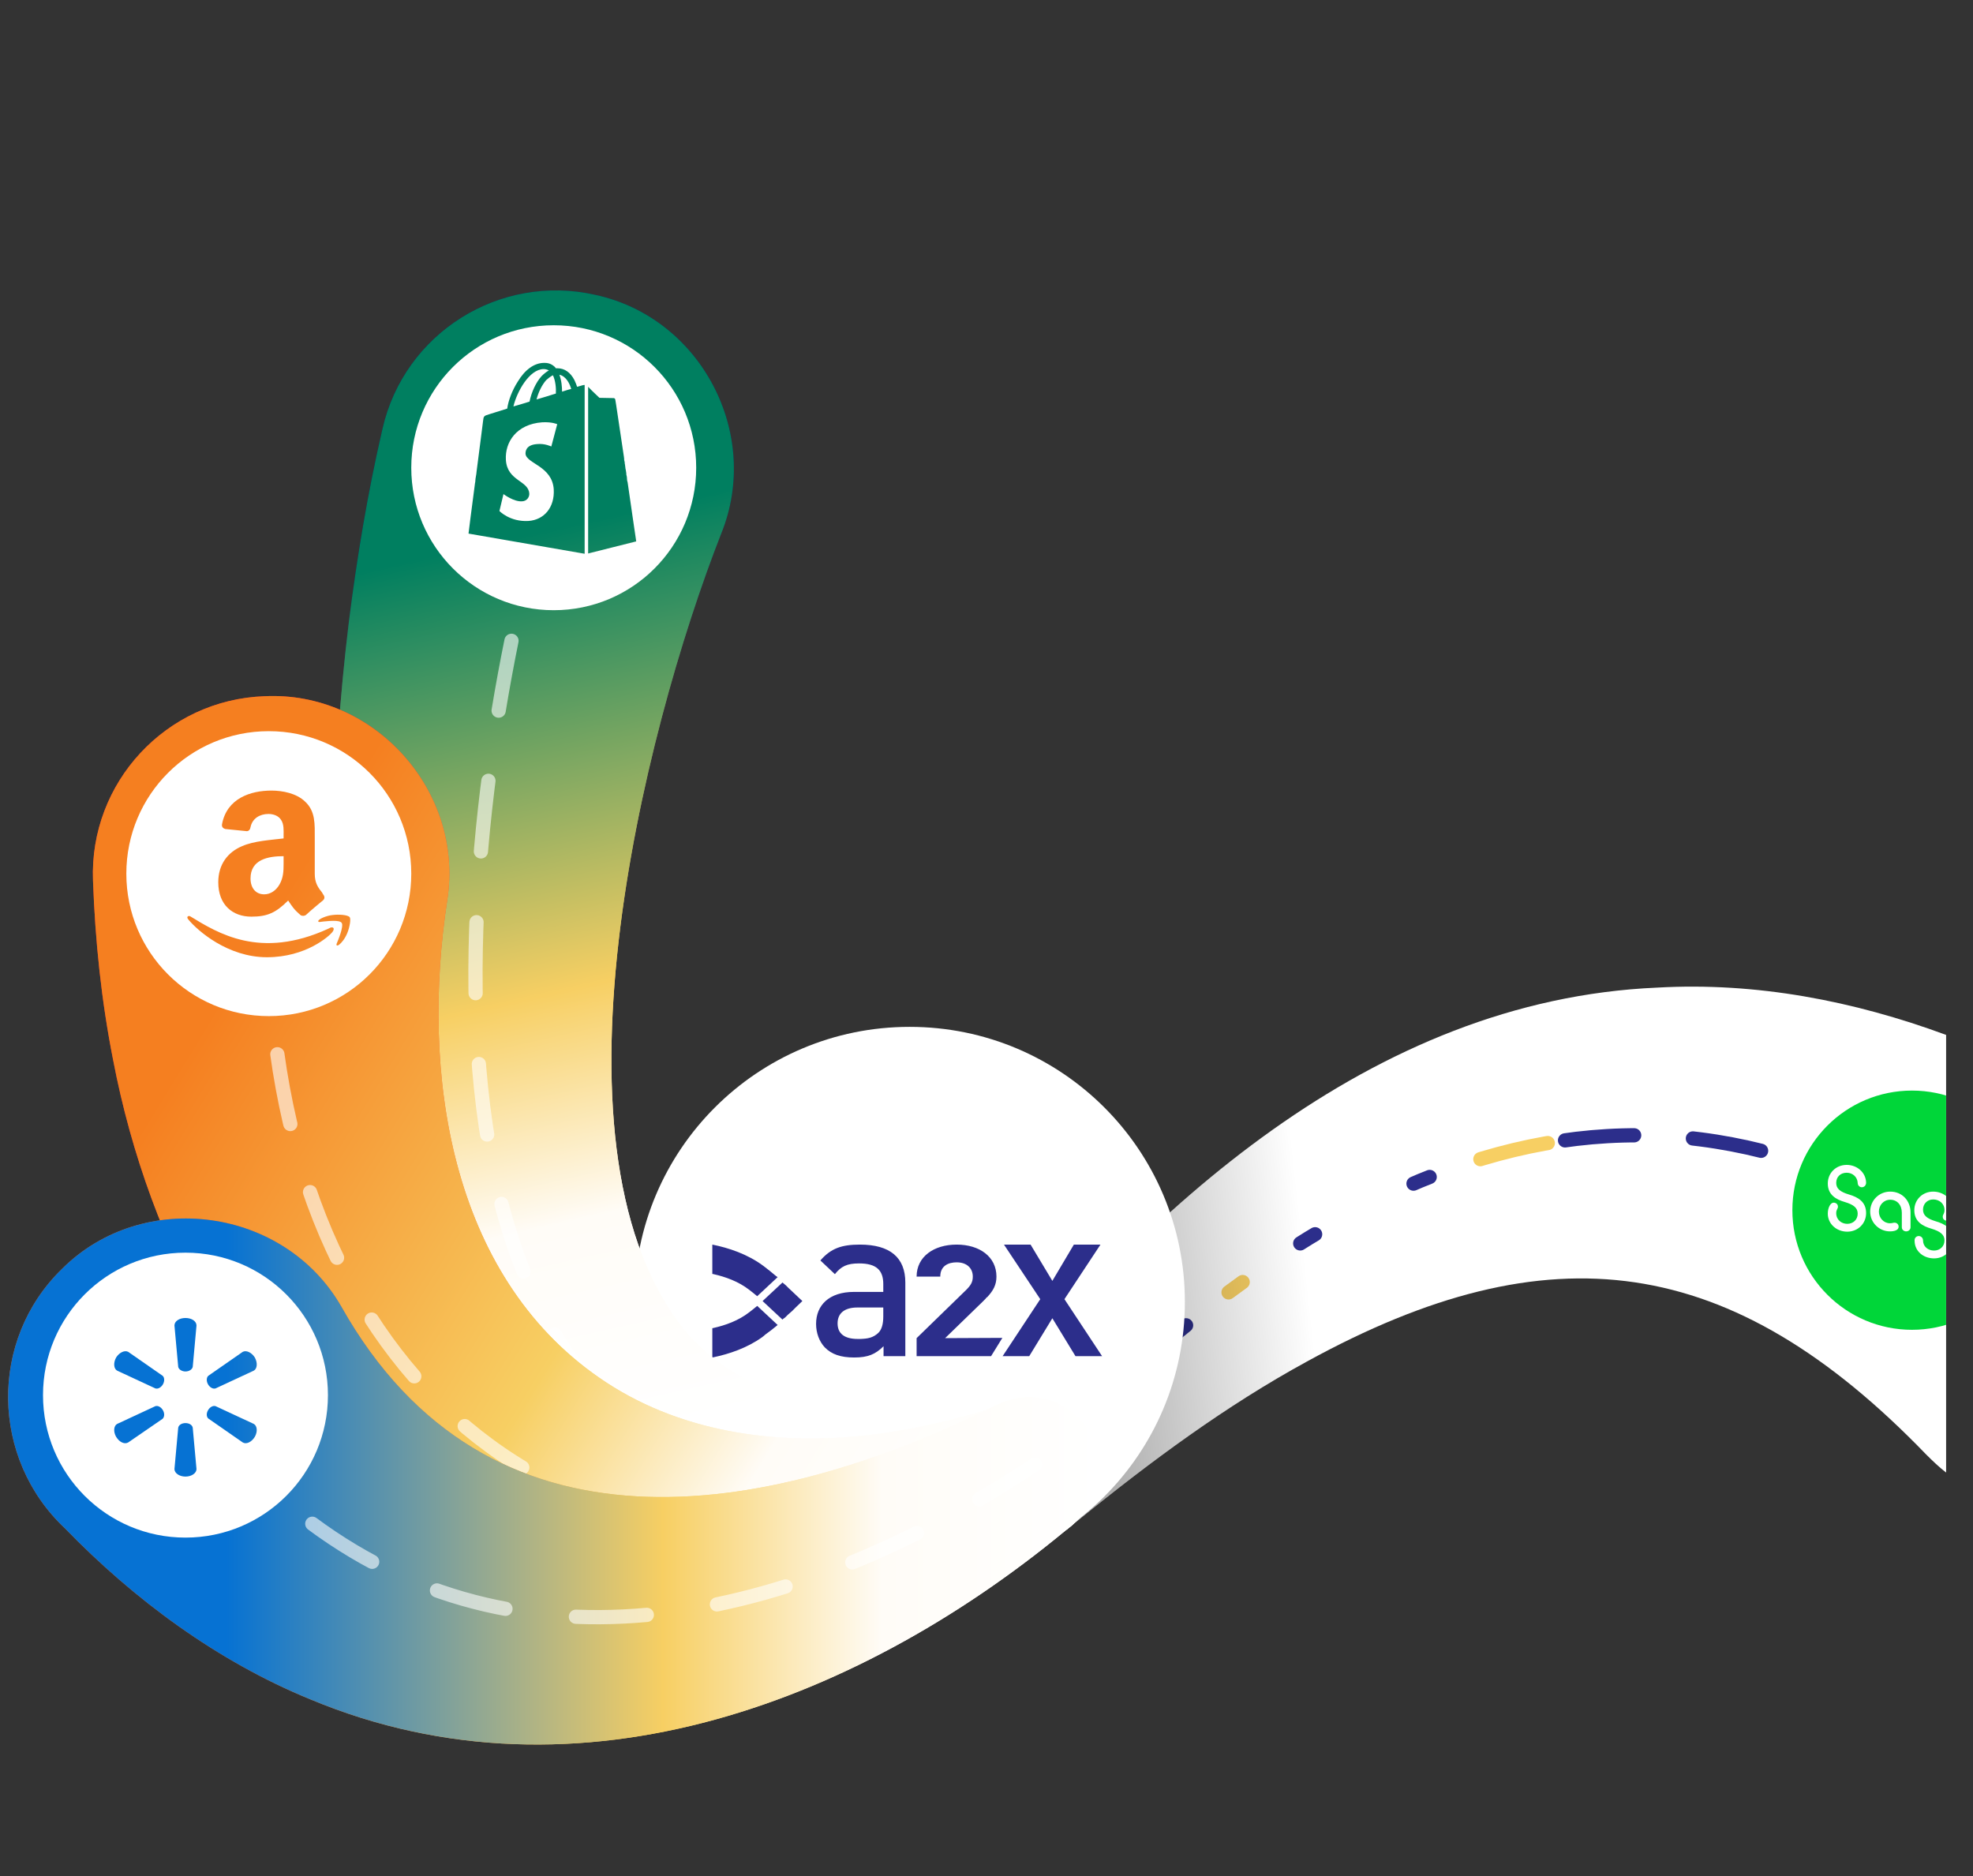
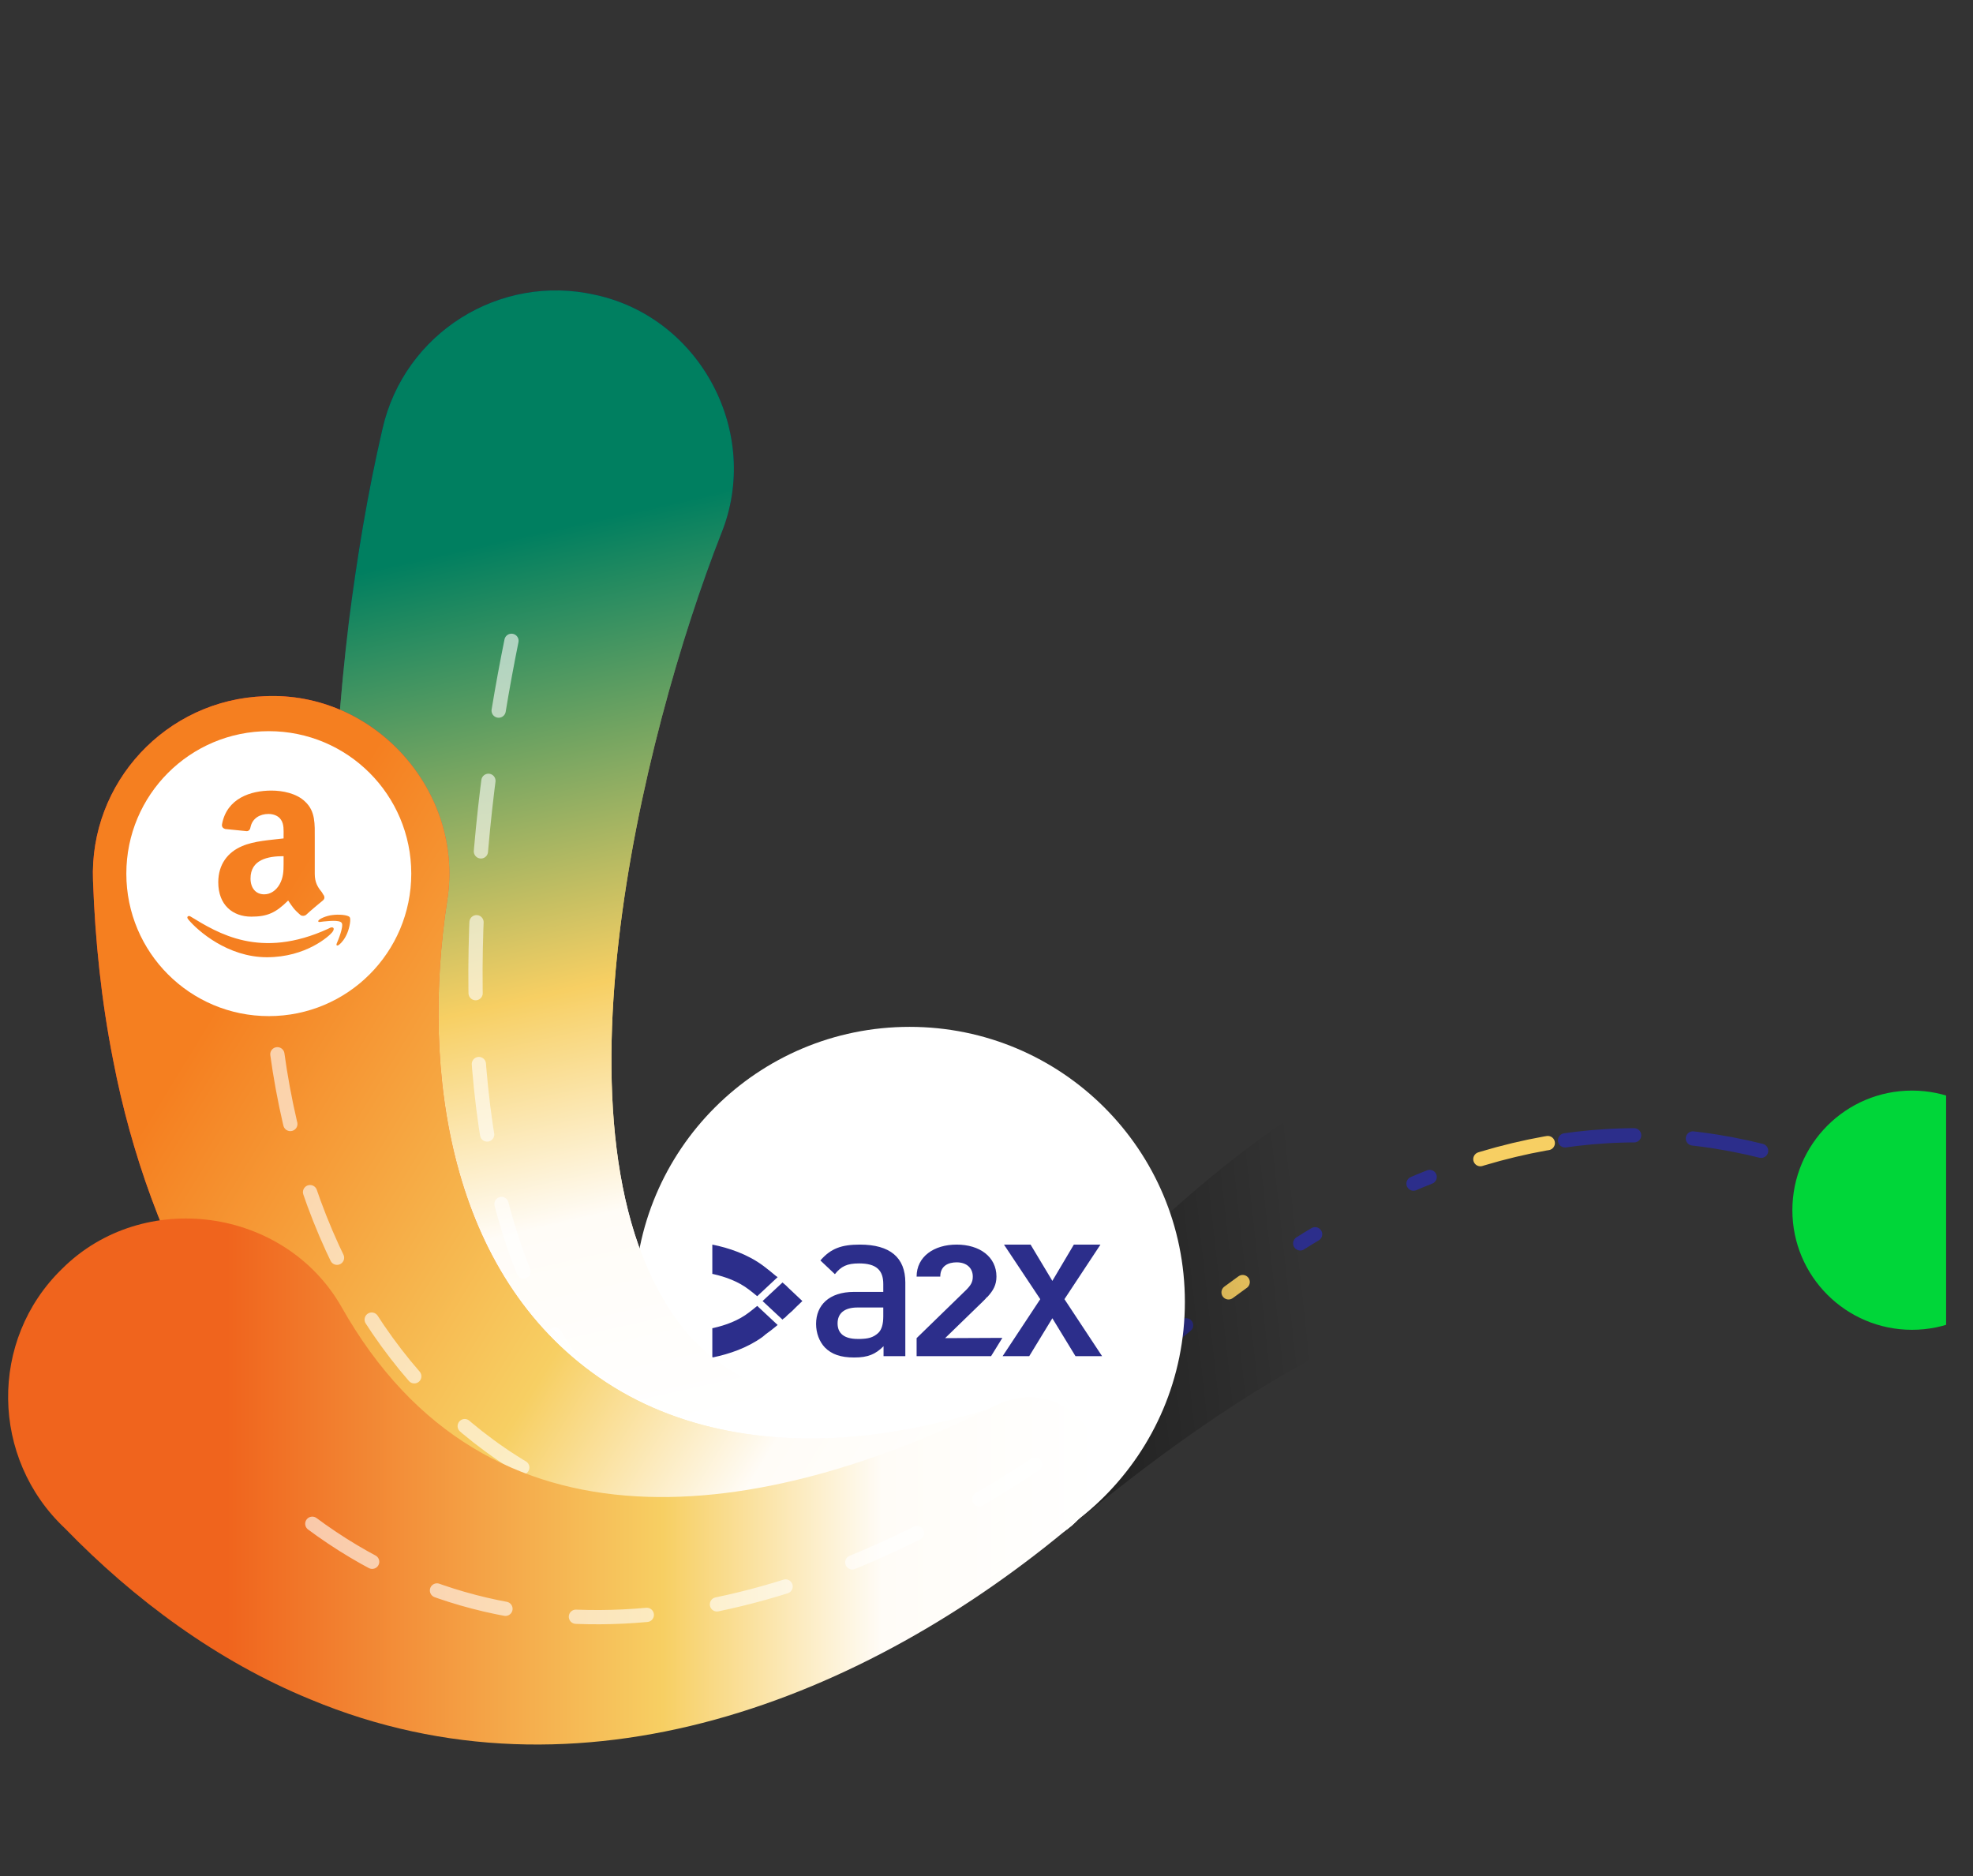
<svg xmlns="http://www.w3.org/2000/svg" width="734" height="698" viewBox="0 0 734 698">
  <rect x="0" y="0" width="734" height="698" fill="#333333" stroke="none" />
  <title>homepage-hero-layer-2</title>
  <defs>
    <linearGradient id="Gradient-0" x1="127.4" y1="100.2" x2="0" y2="114.2" gradientUnits="userSpaceOnUse">
      <stop offset="0" stop-color="#000" stop-opacity="0" />
      <stop offset="1" stop-color="#000" stop-opacity=".5" />
    </linearGradient>
    <linearGradient id="Gradient-1" x1="213.1" y1="0" x2="305.3" y2="411.4" gradientUnits="userSpaceOnUse">
      <stop offset="0" stop-color="#002c5e" />
      <stop offset=".2" stop-color="#002c5e" />
      <stop offset=".6" stop-color="#f7cf63" />
      <stop offset=".8" stop-color="#fffcf7" />
      <stop offset="1" stop-color="#fff" />
    </linearGradient>
    <linearGradient id="Gradient-2" x1="213.1" y1="0" x2="305.3" y2="411.4" gradientUnits="userSpaceOnUse">
      <stop offset="0" stop-color="#007f60" />
      <stop offset=".2" stop-color="#007f60" />
      <stop offset=".6" stop-color="#f7cf63" />
      <stop offset=".8" stop-color="#fffcf7" />
      <stop offset="1" stop-color="#fff" />
    </linearGradient>
    <linearGradient id="Gradient-3" x1="31.5" y1="174" x2="404.3" y2="402.2" gradientUnits="userSpaceOnUse">
      <stop offset="0" stop-color="#f5242c" />
      <stop offset=".2" stop-color="#f5242c" />
      <stop offset=".6" stop-color="#f7cf63" />
      <stop offset=".8" stop-color="#fffcf7" />
      <stop offset="1" stop-color="#fff" />
    </linearGradient>
    <linearGradient id="Gradient-4" x1="31.5" y1="174" x2="404.3" y2="402.2" gradientUnits="userSpaceOnUse">
      <stop offset="0" stop-color="#f57f20" />
      <stop offset=".2" stop-color="#f57f20" />
      <stop offset=".6" stop-color="#f7cf63" />
      <stop offset=".8" stop-color="#fffcf7" />
      <stop offset="1" stop-color="#fff" />
    </linearGradient>
    <linearGradient id="Gradient-5" x1="0" y1="434.7" x2="406.3" y2="434.8" gradientUnits="userSpaceOnUse">
      <stop offset="0" stop-color="#f0641d" />
      <stop offset=".2" stop-color="#f0641d" />
      <stop offset=".6" stop-color="#f7cf63" />
      <stop offset=".8" stop-color="#fffcf7" />
      <stop offset="1" stop-color="#fff" />
    </linearGradient>
    <linearGradient id="Gradient-6" x1="0" y1="434.7" x2="406.3" y2="434.8" gradientUnits="userSpaceOnUse">
      <stop offset="0" stop-color="#0672d3" />
      <stop offset=".2" stop-color="#0672d3" />
      <stop offset=".6" stop-color="#f7cf63" />
      <stop offset=".8" stop-color="#fffcf7" />
      <stop offset="1" stop-color="#fff" />
    </linearGradient>
    <mask id="Mask-1" fill="#fff">
      <g>
        <path d="M366 18v162.8c-2.6-2-5-4.3-7.4-6.7c-72.4-75-139.9-84.3-230.4-34.6c-29.9 16.3-58.1 37.1-84.9 58.9c-25 19.4-56.6-12-37.4-37.1c61.8-78.1 146.1-156.3 252.6-160.9c36.8-2.1 73.1 4.9 107.5 17.6Z" />
      </g>
    </mask>
    <mask id="Mask-2" fill="#fff">
      <g>
        <path d="M366 18v162.8c-2.6-2-5-4.3-7.4-6.7c-72.4-75-139.9-84.3-230.4-34.6c-29.9 16.3-58.1 37.1-84.9 58.9c-25 19.4-56.6-12-37.4-37.1c61.8-78.1 146.1-156.3 252.6-160.9c36.8-2.1 73.1 4.9 107.5 17.6Z" />
      </g>
    </mask>
    <mask id="Mask-3" fill="#fff">
      <g>
        <path d="M366 18v162.8c-2.6-2-5-4.3-7.4-6.7c-72.4-75-139.9-84.3-230.4-34.6c-29.9 16.3-58.1 37.1-84.9 58.9c-25 19.4-56.6-12-37.4-37.1c61.8-78.1 146.1-156.3 252.6-160.9c36.8-2.1 73.1 4.9 107.5 17.6Z" />
      </g>
    </mask>
    <clipPath id="ClipPath-1">
      <path d="M114 7v162.8c-2.6-2-5-4.3-7.4-6.7c-72.4-75-139.9-84.3-230.4-34.6c-29.9 16.3-58.1 37.1-84.9 58.9c-25 19.4-56.6-12-37.4-37.1c61.8-78.1 146.1-156.3 252.6-160.9c36.8-2.1 73.1 4.9 107.5 17.6Z" />
    </clipPath>
  </defs>
  <style>
@keyframes a0_do { 0% { stroke-dashoffset: 263px; } 100% { stroke-dashoffset: 727px; } }
@keyframes a1_do { 0% { stroke-dashoffset: 343px; } 100% { stroke-dashoffset: 807px; } }
@keyframes a2_do { 0% { stroke-dashoffset: 63px; } 100% { stroke-dashoffset: 527px; } }
@keyframes a3_t { 0% { transform: translate(101.3px,72.2px) scale(1.1,1.1) translate(-51.5px,-51.5px); } .953% { transform: translate(120.9px,82.7px) scale(1.1,1.1) translate(-51.5px,-51.5px); } 1.907% { transform: translate(140.6px,93.7px) scale(1.1,1.1) translate(-51.5px,-51.5px); } 2.86% { transform: translate(160.1px,104.6px) scale(1.2,1.2) translate(-51.5px,-51.5px); } 3.813% { transform: translate(179.9px,115.1px) scale(1.2,1.2) translate(-51.5px,-51.5px); } 100% { transform: translate(179.9px,115.1px) scale(1.2,1.2) translate(-51.5px,-51.5px); } }
@keyframes a4_t { 0% { transform: translate(-223px,153.1px) scale(.6,.6) translate(-51.5px,-51.5px); } 33.898% { transform: translate(-223px,153.1px) scale(.6,.6) translate(-51.5px,-51.5px); } 35.089% { transform: translate(-201.1px,135.5px) scale(.6,.6) translate(-51.5px,-51.5px); } 36.28% { transform: translate(-178.7px,118.6px) scale(.7,.7) translate(-51.5px,-51.5px); } 38.665% { transform: translate(-132px,87.7px) scale(.8,.8) translate(-51.5px,-51.5px); } 43.432% { transform: translate(-28.4px,46.5px) scale(.9,.9) translate(-51.5px,-51.5px); } 48.199% { transform: translate(81px,62.4px) scale(1.1,1.1) translate(-51.5px,-51.5px); } 50.581% { transform: translate(130.6px,88.1px) scale(1.1,1.1) translate(-51.5px,-51.5px); } 51.771% { transform: translate(155.1px,101.9px) scale(1.2,1.2) translate(-51.5px,-51.5px); } 52.966% { transform: translate(179.9px,115.1px) scale(1.2,1.2) translate(-51.5px,-51.5px); animation-timing-function: steps(1, start); } 84.746% { transform: translate(-223px,153.1px) scale(.6,.6) translate(-51.5px,-51.5px); } 85.699% { transform: translate(-205.5px,138.9px) scale(.6,.6) translate(-51.5px,-51.5px); } 86.653% { transform: translate(-187.7px,125.3px) scale(.7,.7) translate(-51.5px,-51.5px); } 88.559% { transform: translate(-151px,99.5px) scale(.7,.7) translate(-51.5px,-51.5px); } 92.373% { transform: translate(-71.4px,58.1px) scale(.8,.8) translate(-51.5px,-51.5px); } 96.186% { transform: translate(16.5px,44.8px) scale(1,1) translate(-51.5px,-51.5px); } 98.093% { transform: translate(60.2px,54.3px) scale(1,1) translate(-51.5px,-51.5px); } 99.047% { transform: translate(81.1px,62.4px) scale(1.1,1.1) translate(-51.5px,-51.5px); } 100% { transform: translate(101.3px,72.2px) scale(1.1,1.1) translate(-51.5px,-51.5px); } }
@keyframes a5_t { 0% { transform: translate(-223px,153.1px) scale(.6,.6) translate(-51.5px,-51.5px); } 16.949% { transform: translate(-223px,153.1px) scale(.6,.6) translate(-51.5px,-51.5px); } 18.14% { transform: translate(-201.1px,135.5px) scale(.6,.6) translate(-51.5px,-51.5px); } 19.331% { transform: translate(-178.7px,118.6px) scale(.7,.7) translate(-51.5px,-51.5px); } 21.716% { transform: translate(-132px,87.7px) scale(.8,.8) translate(-51.5px,-51.5px); } 26.483% { transform: translate(-28.4px,46.5px) scale(.9,.9) translate(-51.5px,-51.5px); } 31.25% { transform: translate(81px,62.4px) scale(1.1,1.1) translate(-51.5px,-51.5px); } 33.631% { transform: translate(130.6px,88.1px) scale(1.1,1.1) translate(-51.5px,-51.5px); } 34.822% { transform: translate(155.1px,101.9px) scale(1.2,1.2) translate(-51.5px,-51.5px); } 36.017% { transform: translate(179.9px,115.1px) scale(1.2,1.2) translate(-51.5px,-51.5px); animation-timing-function: steps(1, start); } 67.797% { transform: translate(-223px,153.1px) scale(.6,.6) translate(-51.5px,-51.5px); } 68.987% { transform: translate(-201.1px,135.5px) scale(.6,.6) translate(-51.5px,-51.5px); } 70.178% { transform: translate(-178.7px,118.6px) scale(.7,.7) translate(-51.5px,-51.5px); } 72.564% { transform: translate(-132px,87.7px) scale(.8,.8) translate(-51.5px,-51.5px); } 77.331% { transform: translate(-28.4px,46.5px) scale(.9,.9) translate(-51.5px,-51.5px); } 82.097% { transform: translate(81px,62.4px) scale(1.1,1.1) translate(-51.5px,-51.5px); } 84.479% { transform: translate(130.6px,88.1px) scale(1.1,1.1) translate(-51.5px,-51.5px); } 85.669% { transform: translate(155.1px,101.9px) scale(1.2,1.2) translate(-51.5px,-51.5px); } 86.864% { transform: translate(179.9px,115.1px) scale(1.2,1.2) translate(-51.5px,-51.5px); } 100% { transform: translate(179.9px,115.1px) scale(1.2,1.2) translate(-51.5px,-51.5px); } }
@keyframes a6_t { 0% { transform: translate(-223px,153.1px) scale(.6,.6) translate(-51.5px,-51.5px); } 1.191% { transform: translate(-201.1px,135.5px) scale(.6,.6) translate(-51.5px,-51.5px); } 2.381% { transform: translate(-178.7px,118.6px) scale(.7,.7) translate(-51.5px,-51.5px); } 4.767% { transform: translate(-132px,87.7px) scale(.8,.8) translate(-51.5px,-51.5px); } 9.534% { transform: translate(-28.4px,46.5px) scale(.9,.9) translate(-51.5px,-51.5px); } 14.301% { transform: translate(81px,62.4px) scale(1.1,1.1) translate(-51.5px,-51.5px); } 16.682% { transform: translate(130.6px,88.1px) scale(1.1,1.1) translate(-51.5px,-51.5px); } 17.873% { transform: translate(155.1px,101.9px) scale(1.2,1.2) translate(-51.5px,-51.5px); } 19.068% { transform: translate(179.9px,115.1px) scale(1.2,1.2) translate(-51.5px,-51.5px); animation-timing-function: steps(1, start); } 50.847% { transform: translate(-223px,153.1px) scale(.6,.6) translate(-51.5px,-51.5px); } 52.038% { transform: translate(-201.1px,135.5px) scale(.6,.6) translate(-51.5px,-51.5px); } 53.229% { transform: translate(-178.7px,118.6px) scale(.7,.7) translate(-51.5px,-51.5px); } 55.614% { transform: translate(-132px,87.7px) scale(.8,.8) translate(-51.5px,-51.5px); } 60.381% { transform: translate(-28.4px,46.5px) scale(.9,.9) translate(-51.5px,-51.5px); } 65.148% { transform: translate(81px,62.4px) scale(1.1,1.1) translate(-51.5px,-51.5px); } 67.53% { transform: translate(130.6px,88.1px) scale(1.1,1.1) translate(-51.5px,-51.5px); } 68.72% { transform: translate(155.1px,101.9px) scale(1.2,1.2) translate(-51.5px,-51.5px); } 69.915% { transform: translate(179.9px,115.1px) scale(1.2,1.2) translate(-51.5px,-51.5px); } 100% { transform: translate(179.9px,115.1px) scale(1.2,1.2) translate(-51.5px,-51.5px); } }
@keyframes a7_o { 0% { opacity: 1; } 40.678% { opacity: 1; animation-timing-function: cubic-bezier(.6,0,.5,1); } 46.61% { opacity: 0; } 85.169% { opacity: 0; animation-timing-function: cubic-bezier(.6,0,.5,1); } 91.102% { opacity: 1; } 100% { opacity: 1; } }
@keyframes a8_do { 0% { stroke-dashoffset: 633px; } 100% { stroke-dashoffset: 0px; } }
@keyframes a10_t { 0% { transform: translate(203px,66px); } 40.678% { transform: translate(203px,66px); animation-timing-function: cubic-bezier(.4,0,.7,.4); } 42.161% { transform: translate(197.4px,91.9px); animation-timing-function: cubic-bezier(.5,.2,.7,.6); } 43.644% { transform: translate(175.4px,214.6px); animation-timing-function: cubic-bezier(.2,.5,.5,.9); } 45.127% { transform: translate(208.5px,400.4px); animation-timing-function: cubic-bezier(.3,.6,.6,.9); } 45.869% { transform: translate(227.2px,432.7px); animation-timing-function: cubic-bezier(.3,.7,.7,1); } 46.61% { transform: translate(232.7px,440.9px); } 53.39% { transform: translate(232.7px,440.9px); } 55.508% { transform: translate(203px,66px); } 100% { transform: translate(203px,66px); } }
@keyframes a9_t { 0% { transform: scale(1,1) translate(-203px,-66px); } 40.678% { transform: scale(1,1) translate(-203px,-66px); animation-timing-function: cubic-bezier(.6,0,.5,1); } 46.61% { transform: scale(.7,.7) translate(-203px,-66px); } 53.39% { transform: scale(0,0) translate(-203px,-66px); } 85.169% { transform: scale(0,0) translate(-203px,-66px); animation-timing-function: cubic-bezier(.6,0,.5,1); } 91.102% { transform: scale(1,1) translate(-203px,-66px); } 100% { transform: scale(1,1) translate(-203px,-66px); } }
@keyframes a9_o { 0% { opacity: 1; } 40.678% { opacity: 1; animation-timing-function: cubic-bezier(.6,0,.5,1); } 46.61% { opacity: 0; } 83.051% { opacity: 0; } 85.169% { opacity: 1; } 100% { opacity: 1; } }
@keyframes a12_t { 0% { transform: translate(203px,66px); } 85.169% { transform: translate(203px,66px); animation-timing-function: cubic-bezier(.4,0,.7,.4); } 86.653% { transform: translate(197.4px,91.9px); animation-timing-function: cubic-bezier(.5,.2,.7,.6); } 88.135% { transform: translate(175.4px,214.6px); animation-timing-function: cubic-bezier(.2,.5,.5,.9); } 89.619% { transform: translate(208.5px,400.4px); animation-timing-function: cubic-bezier(.3,.6,.6,.9); } 90.36% { transform: translate(227.2px,432.7px); animation-timing-function: cubic-bezier(.3,.7,.7,1); } 91.102% { transform: translate(232.7px,440.9px); } 97.881% { transform: translate(232.7px,440.9px); } 100% { transform: translate(203px,66px); } }
@keyframes a11_t { 0% { transform: scale(0,0) translate(-53px,-53px); } 40.678% { transform: scale(0,0) translate(-53px,-53px); animation-timing-function: cubic-bezier(.6,0,.5,1); } 46.61% { transform: scale(1,1) translate(-53px,-53px); } 85.169% { transform: scale(1,1) translate(-53px,-53px); animation-timing-function: cubic-bezier(.6,0,.5,1); } 91.102% { transform: scale(.7,.7) translate(-53px,-53px); } 97.881% { transform: scale(0,0) translate(-53px,-53px); } 100% { transform: scale(0,0) translate(-53px,-53px); } }
@keyframes a11_o { 0% { opacity: 1; } 85.169% { opacity: 1; animation-timing-function: cubic-bezier(.6,0,.5,1); } 91.102% { opacity: 0; } 100% { opacity: 0; } }
@keyframes a13_o { 0% { opacity: 1; } 39.407% { opacity: 1; animation-timing-function: cubic-bezier(.6,0,.5,1); } 45.339% { opacity: 0; } 83.898% { opacity: 0; animation-timing-function: cubic-bezier(.6,0,.5,1); } 89.831% { opacity: 1; } 100% { opacity: 1; } }
@keyframes a14_do { 0% { stroke-dashoffset: 633px; } 100% { stroke-dashoffset: 0px; } }
@keyframes a16_t { 0% { transform: translate(97px,217px); } 39.407% { transform: translate(97px,217px); animation-timing-function: cubic-bezier(.4,0,.7,.4); } 40.89% { transform: translate(96.7px,242.7px); animation-timing-function: cubic-bezier(.5,.2,.7,.6); } 42.373% { transform: translate(122.9px,360.4px); animation-timing-function: cubic-bezier(.2,.5,.5,.9); } 43.856% { transform: translate(267.5px,464.1px); animation-timing-function: cubic-bezier(.3,.6,.6,.9); } 44.597% { transform: translate(303.7px,464.8px); animation-timing-function: cubic-bezier(.3,.7,.7,1); } 45.339% { transform: translate(313.2px,464px); } 50.847% { transform: translate(313.2px,464px); } 52.966% { transform: translate(97px,217px); } 100% { transform: translate(97px,217px); } }
@keyframes a15_t { 0% { transform: scale(1,1) translate(-97px,-217px); } 39.407% { transform: scale(1,1) translate(-97px,-217px); animation-timing-function: cubic-bezier(.6,0,.5,1); } 45.339% { transform: scale(.5,.5) translate(-97px,-217px); } 50.847% { transform: scale(0,0) translate(-97px,-217px); } 83.898% { transform: scale(0,0) translate(-97px,-217px); animation-timing-function: cubic-bezier(.6,0,.5,1); } 89.831% { transform: scale(1,1) translate(-97px,-217px); } 100% { transform: scale(1,1) translate(-97px,-217px); } }
@keyframes a15_o { 0% { opacity: 1; } 39.407% { opacity: 1; animation-timing-function: cubic-bezier(.6,0,.5,1); } 45.339% { opacity: 0; } 81.78% { opacity: 0; } 83.898% { opacity: 1; } 100% { opacity: 1; } }
@keyframes a18_t { 0% { transform: translate(97px,217px); } 83.898% { transform: translate(97px,217px); animation-timing-function: cubic-bezier(.4,0,.7,.4); } 85.381% { transform: translate(96.7px,242.7px); animation-timing-function: cubic-bezier(.5,.2,.7,.6); } 86.864% { transform: translate(122.9px,360.4px); animation-timing-function: cubic-bezier(.2,.5,.5,.9); } 88.347% { transform: translate(267.5px,464.1px); animation-timing-function: cubic-bezier(.3,.6,.6,.9); } 89.089% { transform: translate(303.7px,464.8px); animation-timing-function: cubic-bezier(.3,.7,.7,1); } 89.831% { transform: translate(313.2px,464px); } 95.339% { transform: translate(313.2px,464px); } 97.458% { transform: translate(97px,217px); } 100% { transform: translate(97px,217px); } }
@keyframes a17_t { 0% { transform: scale(0,0) translate(-53px,-177px); } 39.407% { transform: scale(0,0) translate(-53px,-177px); animation-timing-function: cubic-bezier(.6,0,.5,1); } 45.339% { transform: scale(1,1) translate(-53px,-177px); } 83.898% { transform: scale(1,1) translate(-53px,-177px); animation-timing-function: cubic-bezier(.6,0,.5,1); } 89.831% { transform: scale(.5,.5) translate(-53px,-177px); } 95.339% { transform: scale(0,0) translate(-53px,-177px); } 100% { transform: scale(0,0) translate(-53px,-177px); } }
@keyframes a17_o { 0% { opacity: 1; } 83.898% { opacity: 1; animation-timing-function: cubic-bezier(.6,0,.5,1); } 89.831% { opacity: 0; } 100% { opacity: 0; } }
@keyframes a19_o { 0% { opacity: 1; } 38.136% { opacity: 1; animation-timing-function: cubic-bezier(.6,0,.5,1); } 44.068% { opacity: 0; } 82.627% { opacity: 0; animation-timing-function: cubic-bezier(.6,0,.5,1); } 88.559% { opacity: 1; } 100% { opacity: 1; } }
@keyframes a20_do { 0% { stroke-dashoffset: 633px; } 100% { stroke-dashoffset: 0px; } }
@keyframes a22_t { 0% { transform: translate(66px,411px); } 38.136% { transform: translate(66px,411px); animation-timing-function: cubic-bezier(.4,0,.7,.4); } 39.619% { transform: translate(81.2px,428.5px); animation-timing-function: cubic-bezier(.5,.2,.7,.6); } 41.102% { transform: translate(171.3px,487.8px); animation-timing-function: cubic-bezier(.2,.5,.5,.9); } 42.585% { transform: translate(333px,463.6px); animation-timing-function: cubic-bezier(.3,.6,.6,.9); } 43.326% { transform: translate(361.9px,448px); animation-timing-function: cubic-bezier(.3,.7,.7,1); } 44.068% { transform: translate(369.1px,443.8px); } 48.305% { transform: translate(369.1px,443.8px); } 50.424% { transform: translate(66px,411px); } 100% { transform: translate(66px,411px); } }
@keyframes a21_t { 0% { transform: scale(1,1) translate(-66px,-411px); } 38.136% { transform: scale(1,1) translate(-66px,-411px); animation-timing-function: cubic-bezier(.6,0,.5,1); } 44.068% { transform: scale(.5,.5) translate(-66px,-411px); } 48.305% { transform: scale(0,0) translate(-66px,-411px); } 82.627% { transform: scale(0,0) translate(-66px,-411px); animation-timing-function: cubic-bezier(.6,0,.5,1); } 88.559% { transform: scale(1,1) translate(-66px,-411px); } 100% { transform: scale(1,1) translate(-66px,-411px); } }
@keyframes a21_o { 0% { opacity: 1; } 38.136% { opacity: 1; animation-timing-function: cubic-bezier(.6,0,.5,1); } 44.068% { opacity: 0; } 80.508% { opacity: 0; } 82.627% { opacity: 1; } 100% { opacity: 1; } }
@keyframes a24_t { 0% { transform: translate(66px,411px); } 82.627% { transform: translate(66px,411px); animation-timing-function: cubic-bezier(.4,0,.7,.4); } 84.11% { transform: translate(81.2px,428.5px); animation-timing-function: cubic-bezier(.5,.2,.7,.6); } 85.593% { transform: translate(171.3px,487.8px); animation-timing-function: cubic-bezier(.2,.5,.5,.9); } 87.076% { transform: translate(333px,463.6px); animation-timing-function: cubic-bezier(.3,.6,.6,.9); } 87.818% { transform: translate(361.9px,448px); animation-timing-function: cubic-bezier(.3,.7,.7,1); } 88.559% { transform: translate(369.1px,443.8px); } 92.797% { transform: translate(369.1px,443.8px); } 94.915% { transform: translate(66px,411px); } 100% { transform: translate(66px,411px); } }
@keyframes a23_t { 0% { transform: scale(0,0) translate(-53px,-301px); } 38.136% { transform: scale(0,0) translate(-53px,-301px); animation-timing-function: cubic-bezier(.6,0,.5,1); } 44.068% { transform: scale(1,1) translate(-53px,-301px); } 82.627% { transform: scale(1,1) translate(-53px,-301px); animation-timing-function: cubic-bezier(.6,0,.5,1); } 88.559% { transform: scale(.5,.5) translate(-53px,-301px); } 92.797% { transform: scale(0,0) translate(-53px,-301px); } 100% { transform: scale(0,0) translate(-53px,-301px); } }
@keyframes a23_o { 0% { opacity: 1; } 82.627% { opacity: 1; animation-timing-function: cubic-bezier(.6,0,.5,1); } 88.559% { opacity: 0; } 100% { opacity: 0; } }
</style>
  <g fill="none" fill-rule="evenodd">
    <g transform="translate(3,108)">
      <g transform="translate(355,259)">
-         <path d="M366 18v162.8c-2.6-2-5-4.3-7.4-6.7c-72.4-75-139.9-84.3-230.4-34.6c-29.9 16.3-58.1 37.1-84.9 58.9c-25 19.4-56.6-12-37.4-37.1c61.8-78.1 146.1-156.3 252.6-160.9c36.8-2.1 73.1 4.9 107.5 17.6Z" fill="#fff" />
        <g>
          <path d="M403.9 117.4c-128.4-102.3-244.2-75.8-379.1 62.3" stroke="#f7cf63" stroke-width="5.3" stroke-linecap="round" stroke-dasharray="25.8 100 6.5 100" stroke-dashoffset="263" mask="url(#Mask-1)" style="animation: 23.6s linear infinite both a0_do;" />
          <path d="M403.9 117.4c-128.4-102.3-244.2-75.8-379.1 62.3" stroke="#2c2e8b" stroke-width="5.3" stroke-linecap="round" stroke-dasharray="25.8 100 6.5 100" stroke-dashoffset="343" mask="url(#Mask-2)" style="animation: 23.6s linear infinite both a1_do;" />
          <path d="M403.9 117.4c-128.4-102.3-244.2-75.8-379.1 62.3" stroke="#2c2e8b" stroke-width="5.3" stroke-linecap="round" stroke-dasharray="25.8 100 6.5 100" stroke-dashoffset="63" mask="url(#Mask-3)" style="animation: 23.6s linear infinite both a2_do;" />
        </g>
        <g clip-path="url(#ClipPath-1)" transform="translate(252,11)">
          <g transform="translate(101.3,72.2) scale(1.08,1.08) translate(-51.5,-51.5)" style="animation: 23.6s linear infinite both a3_t;">
            <ellipse fill="#00d639" rx="51.5" ry="51.5" transform="translate(51.5,51.5) scale(.8,.8)" />
            <g fill="#00d639" fill-rule="nonzero" transform="translate(10,29)">
-               <path d="M19 6.9c-3.7 0-6.5 2.8-6.5 6.4c0 3.9 2.8 5.5 5.9 6.4c3 .9 4.4 2 4.4 4c0 2.1-1.6 3.5-3.6 3.5c-2 0-3.8-1.4-3.8-3.7c0-1.2 .6-1.5 .6-2.2c0-0.8-0.6-1.4-1.5-1.4c-1 0-2 1.6-2 3.8c0 3.5 3 6.2 6.7 6.2c3.7 0 6.5-2.8 6.5-6.4c0-3.9-2.8-5.5-5.9-6.4c-3-0.9-4.4-2-4.4-4c0-2.1 1.5-3.5 3.6-3.5c2.1 0 3.7 1.5 3.8 3.5c0 .9 .7 1.5 1.4 1.5c.8 0 1.5-0.6 1.5-1.6c-0.1-3.5-3.1-6.1-6.7-6.1Zm14.9 22.9c1.7 0 3-0.5 3-1.6c0-0.9-0.7-1.4-1.4-1.4c-0.5 0-0.8 .2-1.6 .2c-2.1 0-3.8-1.8-3.8-4c0-2.3 1.7-4.1 3.9-4.1c2.4 0 4 1.8 4 4.5v5c0 .8 .7 1.4 1.5 1.4c.8 0 1.5-0.6 1.5-1.4v-5.1c0-4.1-2.9-7.2-7-7.2c-3.8 0-6.9 3-6.9 6.9c0 3.8 3.1 6.8 6.8 6.8Zm15.2 9.3c3.7 0 6.5-2.8 6.5-6.4c0-3.9-2.8-5.5-6-6.4c-2.9-0.9-4.3-2-4.3-4c0-2 1.5-3.5 3.5-3.5c2.1 0 3.9 1.4 3.9 3.7c0 1.2-0.6 1.5-0.6 2.2c0 .8 .5 1.4 1.4 1.4c1 0 2.1-1.6 2.1-3.8c0-3.5-3.1-6.2-6.8-6.2c-3.7 0-6.5 2.8-6.5 6.4c0 3.9 2.8 5.5 6 6.4c2.9 .9 4.4 2 4.4 4c0 2.1-1.6 3.5-3.6 3.5c-2.1 0-3.8-1.4-3.8-3.5c0-0.9-0.7-1.5-1.5-1.5c-0.7 0-1.5 .6-1.4 1.6c0 3.6 3 6.1 6.7 6.1Zm14.9-9.3c1.9 0 3.5-0.5 4.5-1.2c1.1-0.6 1.5-1.2 1.5-1.8c0-0.7-0.5-1.3-1.4-1.3c-1.1 0-1.9 1.6-4.6 1.6c-2.3 0-4.1-1.8-4.1-4.1c0-2.3 1.8-4.2 4-4.2c2.3 0 3.6 1.6 3.6 2.6c0 .3-0.2 .4-0.5 .4h-2.9c-0.7 0-1.3 .5-1.3 1.2c0 .8 .6 1.3 1.3 1.3h4c1.5 0 2.5-0.8 2.5-2.1c0-3.4-2.9-6.1-6.8-6.1c-3.8 0-6.8 3.1-6.8 6.9c0 3.8 3.2 6.8 7 6.8Z" fill="#fff" />
-             </g>
+               </g>
          </g>
          <g transform="translate(-223,153.1) scale(.6,.6) translate(-51.5,-51.5)" style="animation: 23.6s linear infinite both a4_t;">
            <ellipse fill="#00d639" rx="51.5" ry="51.5" transform="translate(51.5,51.5) scale(.8,.8)" />
            <g fill="#00d639" fill-rule="nonzero" transform="translate(10,29)">
              <path d="M19 6.9c-3.7 0-6.5 2.8-6.5 6.4c0 3.9 2.8 5.5 5.9 6.4c3 .9 4.4 2 4.4 4c0 2.1-1.6 3.5-3.6 3.5c-2 0-3.8-1.4-3.8-3.7c0-1.2 .6-1.5 .6-2.2c0-0.8-0.6-1.4-1.5-1.4c-1 0-2 1.6-2 3.8c0 3.5 3 6.2 6.7 6.2c3.7 0 6.5-2.8 6.5-6.4c0-3.9-2.8-5.5-5.9-6.4c-3-0.9-4.4-2-4.4-4c0-2.1 1.5-3.5 3.6-3.5c2.1 0 3.7 1.5 3.8 3.5c0 .9 .7 1.5 1.4 1.5c.8 0 1.5-0.6 1.5-1.6c-0.1-3.5-3.1-6.1-6.7-6.1Zm14.9 22.9c1.7 0 3-0.5 3-1.6c0-0.9-0.7-1.4-1.4-1.4c-0.5 0-0.8 .2-1.6 .2c-2.1 0-3.8-1.8-3.8-4c0-2.3 1.7-4.1 3.9-4.1c2.4 0 4 1.8 4 4.5v5c0 .8 .7 1.4 1.5 1.4c.8 0 1.5-0.6 1.5-1.4v-5.1c0-4.1-2.9-7.2-7-7.2c-3.8 0-6.9 3-6.9 6.9c0 3.8 3.1 6.8 6.8 6.8Zm15.2 9.3c3.7 0 6.5-2.8 6.5-6.4c0-3.9-2.8-5.5-6-6.4c-2.9-0.9-4.3-2-4.3-4c0-2 1.5-3.5 3.5-3.5c2.1 0 3.9 1.4 3.9 3.7c0 1.2-0.6 1.5-0.6 2.2c0 .8 .5 1.4 1.4 1.4c1 0 2.1-1.6 2.1-3.8c0-3.5-3.1-6.2-6.8-6.2c-3.7 0-6.5 2.8-6.5 6.4c0 3.9 2.8 5.5 6 6.4c2.9 .9 4.4 2 4.4 4c0 2.1-1.6 3.5-3.6 3.5c-2.1 0-3.8-1.4-3.8-3.5c0-0.9-0.7-1.5-1.5-1.5c-0.7 0-1.5 .6-1.4 1.6c0 3.6 3 6.1 6.7 6.1Zm14.9-9.3c1.9 0 3.5-0.5 4.5-1.2c1.1-0.6 1.5-1.2 1.5-1.8c0-0.7-0.5-1.3-1.4-1.3c-1.1 0-1.9 1.6-4.6 1.6c-2.3 0-4.1-1.8-4.1-4.1c0-2.3 1.8-4.2 4-4.2c2.3 0 3.6 1.6 3.6 2.6c0 .3-0.2 .4-0.5 .4h-2.9c-0.7 0-1.3 .5-1.3 1.2c0 .8 .6 1.3 1.3 1.3h4c1.5 0 2.5-0.8 2.5-2.1c0-3.4-2.9-6.1-6.8-6.1c-3.8 0-6.8 3.1-6.8 6.9c0 3.8 3.2 6.8 7 6.8Z" fill="#fff" />
            </g>
          </g>
          <g transform="translate(-223,153.1) scale(.6,.6) translate(-51.5,-51.5)" style="animation: 23.6s linear infinite both a5_t;">
            <ellipse fill="#fff" rx="51.5" ry="51.5" transform="translate(51.5,51.5) scale(.75,.75)" />
            <g transform="translate(10,10)">
              <path d="M41.5 0c-22.9 0-41.5 18.6-41.5 41.5c0 22.9 18.6 41.5 41.5 41.5c22.9 0 41.5-18.6 41.5-41.5c0-22.9-18.6-41.5-41.5-41.5" fill="#13b5ea" />
              <path d="M41.8 33.5c-1.4-0.9-3.2-1.4-4.9-1.4c-2 0-3.9 .6-5.5 1.7c-2.4 1.8-3.9 4.7-3.9 7.8c0 .7 .1 1.5 .3 2.2c.9 3.8 4.1 6.6 7.9 7.1c.4 0 .7 0 1.1 0c.8 0 1.5-0.1 2.3-0.3c.9-0.2 1.9-0.6 2.8-1.2c.8-0.5 1.5-1.2 2.3-2.2l.1-0.1c.2-0.3 .4-0.8 .3-1.2c0-0.3-0.2-0.7-0.5-0.9c-0.2-0.2-0.5-0.3-0.8-0.3c-0.3 0-0.8 .1-1.2 .6v.1c-0.1 .2-0.3 .3-0.4 .5c-0.5 .6-1.1 1.1-1.8 1.5c-1 .5-2 .7-3.1 .8c-3.3-0.1-5.4-2.3-6.2-4.5c-0.1-0.3-0.2-0.7-0.3-1c0 0 0-0.1 0-0.1h13.1c.9 0 1.6-0.4 2.1-0.9c.4-0.6 .6-1.3 .5-2c-0.6-2.7-2-4.8-4.2-6.2Zm-11.4 6.4c.8-3 3.4-5 6.4-5c3 0 5.7 2 6.4 5h-12.8Zm34-0.8c-1.3 0-2.3 1.1-2.3 2.4c0 1.3 1 2.4 2.3 2.4c1.4 0 2.4-1.1 2.4-2.4c0-1.3-1-2.4-2.4-2.4Zm-8.5-5.5c0-0.8-0.6-1.4-1.4-1.4h-0.3c-1.2 0-2.3 .4-3.2 1.1c-0.2-0.6-0.7-1-1.3-1c-0.8 0-1.3 .6-1.3 1.4v15.7c0 .7 .6 1.4 1.3 1.4c.7 0 1.3-0.7 1.3-1.4v-9.7c0-3.1 .3-4.4 3-4.7c.2-0.1 .5-0.1 .5-0.1c.8 0 1.4-0.6 1.4-1.3Zm-35.5 7.9l7-7.1c.3-0.2 .4-0.6 .4-0.9c0-0.8-0.6-1.4-1.3-1.4c-0.4 0-0.7 .2-1 .4l-7 7l-7-7c-0.2-0.2-0.6-0.4-0.9-0.4c-0.8 0-1.4 .6-1.4 1.4c0 .3 .2 .7 .4 1l7 7l-7 7c-0.2 .3-0.4 .6-0.4 1c0 .8 .6 1.4 1.4 1.4c.3 0 .7-0.2 .9-0.4l7-7.1l7 7c.2 .3 .6 .5 1 .5c.7 0 1.3-0.6 1.3-1.4c0-0.4-0.1-0.7-0.4-1l-7-7Zm44-9.4c-5.1 0-9.3 4.2-9.3 9.4c0 5.2 4.2 9.4 9.3 9.4c5.2 0 9.4-4.2 9.4-9.4c0-5.2-4.2-9.4-9.4-9.4Zm-6.5 9.4c0-3.7 2.9-6.6 6.5-6.6c3.6 0 6.6 2.9 6.6 6.6c0 3.6-3 6.6-6.6 6.6c-3.6 0-6.5-3-6.5-6.6Z" fill="#fff" />
            </g>
          </g>
          <g transform="translate(-223,153.1) scale(.6,.6) translate(-51.5,-51.5)" style="animation: 23.6s linear infinite both a6_t;">
            <ellipse fill="#fff" rx="51.5" ry="51.5" transform="translate(51.5,51.5) scale(.75,.75)" />
            <path d="M65.3 67.6h-11.5v-43.3c3.3 0 6 2.7 6 6v31.3h5.5c5.6 0 10.2-4.5 10.2-10.1c0-5.6-4.6-10.1-10.2-10.1h-2.3v-6h2.3c9 0 16.2 7.2 16.2 16.1c0 8.9-7.2 16.1-16.2 16.1Zm-16.1 11.1c-3.3 0-6-2.7-6-6v-31.3h-5.5c-5.6 0-10.2 4.5-10.2 10.1c0 5.6 4.6 10.1 10.2 10.1h2.3v6h-2.3c-9 0-16.2-7.2-16.2-16.1c0-8.9 7.2-16.1 16.2-16.1h11.5v43.3Zm2.3-68.7c-22.9 0-41.5 18.6-41.5 41.5c0 22.9 18.6 41.5 41.5 41.5c22.9 0 41.5-18.6 41.5-41.5c0-22.9-18.6-41.5-41.5-41.5Z" fill="#2ca01c" />
          </g>
        </g>
        <path d="M366 18v162.8c-2.6-2-5-4.3-7.4-6.7c-72.4-75-139.9-84.3-230.4-34.6c-29.9 16.3-58.1 37.1-84.9 58.9c-25 19.4-56.6-12-37.4-37.1c61.8-78.1 146.1-156.3 252.6-160.9c36.8-2.1 73.1 4.9 107.5 17.6Z" fill="url(#Gradient-0)" />
      </g>
      <g transform="translate(233,274)">
        <path d="M204.8 102.3c0 56.6-45.8 102.4-102.4 102.4c-56.6 0-102.4-45.8-102.4-102.4c0-56.5 45.8-102.3 102.4-102.3c56.6 0 102.4 45.8 102.4 102.3" fill="#fff" />
        <path d="M45.7 103.8l7.6 7.1l-0.6 .5c-1.2 1-2.5 2-3.9 3l-0.7 .6l-0.5 .4c-5.7 4.1-12.4 6.3-18.1 7.5l-0.5 .1v-10.9l.5-0.1c4.4-1 9.2-2.7 13.2-5.8c1-0.8 2.1-1.6 3-2.4Zm2-1.8l7.4-6.9l.6 .5l.7 .6l1 1l1.5 1.4l3.6 3.4l-2.3 2.2l-1.5 1.5l-0.8 .7l-0.8 .7l-0.7 .7c-0.1 .1-0.2 .2-0.3 .3l-0.7 .5l-0.3 .3l-7.4-6.9Zm-18.7-21c6 1.2 13.1 3.5 19.1 8c1.7 1.3 3.2 2.5 4.6 3.7l.6 .4l-7.6 7.1c-0.9-0.8-2-1.6-3-2.4c-4-3.1-8.8-4.8-13.2-5.8l-0.5-0.1v-10.9Zm63.7 41.5v-3.7c-3 3-5.8 4.2-10.9 4.2c-5.1 0-8.4-1.2-10.9-3.7c-2.1-2.2-3.3-5.4-3.3-8.8c0-6.9 4.8-11.9 14.1-11.9h10.9v-2.9c0-5.2-2.6-7.7-9-7.7c-4.5 0-6.7 1.1-9 4l-5.4-5.1c3.9-4.5 7.9-5.9 14.7-5.9c11.2 0 16.9 4.8 16.9 14.1v27.4h-8.1Zm-0.1-18.1h-9.6c-4.9 0-7.4 2.2-7.4 5.9c0 3.7 2.4 5.8 7.5 5.8h.4h.6c2.7-0.1 4.7-0.4 6.7-2.3c1.2-1.2 1.8-3.2 1.8-6.1v-3.3Zm12.4 18.1v-6.7l18.4-17.9c1.8-1.8 2.5-3 2.5-5c0-3.1-2.2-5.3-6-5.3c-3.1 0-6.1 1.3-6.1 5.3h-8.8c0-7.4 6.4-11.9 14.9-11.9c8.5 0 14.8 4.5 14.8 11.9c0 3.1-1.2 5.2-3.3 7.5l-0.6 .5c0 .1-0.1 .2-0.2 .3l-0.6 .6l-0.6 .6l-13.8 13.4l21.3-0.1l-4.2 6.8h-27.7Zm59.1 0l-8.6-14.1l-8.6 14.1h-9.9l14-21.2l-13.5-20.3h9.9l8.1 13.5l8-13.5h9.9l-13.4 20.3l14 21.2h-9.9Z" fill="#2c2e8b" />
      </g>
      <path d="M252.7 388.1c24.1 27.4 63.8 30.9 98.6 28.1c4.9-0.4 10.1-0.9 14.9-1.7c0 0 7.5-1 7.5-1c14.7-2.8 29 7.3 31.1 22.2c1.8 13-6.2 25.2-18.5 29l-8.4 2.5c-5.6 1.7-11.6 3.2-17.2 4.7c-44.1 10.7-92.9 11.5-134.6-10.2c-112-59.3-112.5-229.1-99.3-338.5c3-23.8 6.9-47.5 12.5-71.7c8.1-35.6 43.6-57.9 79.2-49.8c39.3 8.5 61.9 51.7 46.8 88.8c-29.2 74.3-68.4 231.2-12.6 297.6Z" fill="url(#Gradient-1)" />
      <path d="M252.7 388.1c24.1 27.4 63.8 30.9 98.6 28.1c4.9-0.4 10.1-0.9 14.9-1.7c0 0 7.5-1 7.5-1c14.7-2.8 29 7.3 31.1 22.2c1.8 13-6.2 25.2-18.5 29l-8.4 2.5c-5.6 1.7-11.6 3.2-17.2 4.7c-44.1 10.7-92.9 11.5-134.6-10.2c-112-59.3-112.5-229.1-99.3-338.5c3-23.8 6.9-47.5 12.5-71.7c8.1-35.6 43.6-57.9 79.2-49.8c39.3 8.5 61.9 51.7 46.8 88.8c-29.2 74.3-68.4 231.2-12.6 297.6Z" fill="url(#Gradient-2)" style="animation: 23.6s linear infinite both a7_o;" />
      <path d="M187.4 129.8c-28.5 140.2-31.3 364.4 192.3 309.3" stroke="#fff" stroke-width="5.3" opacity=".6" stroke-linecap="round" stroke-linejoin="round" stroke-dasharray="26.4" stroke-dashoffset="633" style="animation: 23.6s linear infinite both a8_do;" />
      <g style="animation: 23.6s linear infinite both a10_t;">
-         <path d="M203 13c29.3 0 53 23.7 53 53c0 29.3-23.7 53-53 53c-29.3 0-53-23.7-53-53c0-29.3 23.7-53 53-53Zm-3.6 14h-0.2c-3.5 .1-6.9 2.5-9.6 7c-2 3.1-3.5 7-3.9 10c-3.9 1.2-6.6 2.1-6.7 2.1c-2 .6-2.1 .7-2.3 2.6c-0.1 .6-1.1 8.9-2.3 17.9l-0.1 .8c0 .3-0.1 .6-0.1 .9l-0.3 1.8l-0.1 1.2l-0.1 .5l-0.1 .8c-1.2 9.2-2.3 17.6-2.3 17.9l43.2 7.5v-62.8c-0.4 0-0.6 .1-0.7 .1c0 0-0.8 .2-2.1 .6c-0.2-0.7-0.6-1.6-1-2.5c-1.5-2.9-3.7-4.4-6.3-4.4c-0.2 0-0.4 0-0.6 0c-0.1-0.1-0.2-0.1-0.2-0.3c-1.1-1.1-2.3-1.7-3.9-1.7h-0.3Zm16.4 8.9v62l17.9-4.5c0 0 0-0.1-0.1-0.4v-0.2c-0.3-2.2-1.7-11.3-3.1-21.3l-0.2-0.8c0-0.5-0.1-0.9-0.1-1.3l-0.2-0.9c0-0.1 0-0.3 0-0.4l-0.2-1.3c0-0.1-0.1-0.3-0.1-0.4l-0.2-1.6c-0.1-0.3-0.1-0.5-0.1-0.8l-0.2-0.9c0-0.1 0-0.2 0-0.4l-0.1-0.8c-1.7-11.2-3.1-21-3.2-21.2c0-0.3-0.3-0.6-0.6-0.6c-0.3 0-5.3-0.1-5.3-0.1c0 0-3.1-2.9-4.2-4.1Zm-17.1 13.2c3.7-0.2 5.6 .7 5.6 .7l-2.2 8.3c0 0-2.4-1.2-5.3-0.9c-4.3 .3-4.3 2.9-4.3 3.6c.3 3.7 9.9 4.5 10.5 13.2c.4 6.8-3.6 11.4-9.4 11.8c-6.9 .4-10.8-3.7-10.8-3.7l1.5-6.3c0 0 3.8 2.9 6.9 2.7c2-0.1 2.8-1.8 2.7-2.9c-0.3-4.9-8.2-4.6-8.7-12.5c-0.4-6.6 3.9-13.3 13.5-14Zm.5-19.8c.8 0 1.4 .2 2 .5c-0.9 .5-1.8 1.2-2.7 2.1c-2.1 2.3-3.8 6-4.5 9.5c-2 .6-4.1 1.3-6 1.8c1.3-5.5 5.9-13.8 11.2-13.9Zm3.5 2.3c1 2.1 1.2 4.9 1.1 6.8c-2.2 .7-4.8 1.5-7.2 2.2c.7-2.7 2-5.4 3.6-7.2c.7-0.6 1.5-1.3 2.5-1.8Zm2.4-0.2c2.6 .6 3.9 3.5 4.4 5.3c-1 .2-2.1 .6-3.4 1c0-1.7-0.2-4.2-1-6.3Z" fill="#fff" transform="translate(203,66) translate(-203,-66)" style="animation: 23.6s linear infinite both a9_t, 23.6s linear infinite both a9_o;" />
-       </g>
+         </g>
      <g style="animation: 23.6s linear infinite both a12_t;">
        <path d="M53 0c29.3 0 53 23.7 53 53c0 29.3-23.7 53-53 53c-29.3 0-53-23.7-53-53c0-29.3 23.7-53 53-53Zm23 21.4c.1-0.3-0.4-0.5-0.6-0.3l-20.6 20.5h3.4c5.2 0 8.3 3.3 8.3 6.9c0 2.8-1.9 4.9-3.9 5.8c-0.4 .1-0.4 .6 0 .7c2.4 .9 4 3.4 4 6.3c0 4.1-2.7 7.3-8 7.3h-14.5c-0.2 0-0.4-0.2-0.4-0.4v-15.5l-22.6 22.5c-0.3 .3-0.1 .8 .4 .8h54.1c.2 0 .4-0.2 .4-0.4Zm-19.1 37.2h-6.6c-0.2 0-0.4 .2-0.4 .4v5c.1 .3 .2 .4 .4 .4h6.6c2 0 3.2-1 3.2-2.9c0-1.6-1.2-2.9-3.2-2.9Zm.1-11.5h-6.6c-0.3 0-0.5 .2-0.5 .4v4.9c.1 .3 .2 .4 .5 .4h6.6c1.9 0 3.1-1.1 3.1-2.9c0-1.6-1.2-2.8-3.1-2.8Z" fill="#fff" transform="translate(203,66) scale(0,0) translate(-53,-53)" style="animation: 23.6s linear infinite both a11_t, 23.6s linear infinite both a11_o;" />
      </g>
      <path d="M163.4 226.8c-9.9 64.2 .9 139.2 56.5 177.7c28.9 20.1 65.3 25.5 100.8 21.3c16-1.9 32.2-5.7 48.4-10.9c14-4.9 29.4 2.8 33.9 16.9c4 12.4-1.6 25.5-12.7 31.4c-36.4 19.5-76.5 33-119 34.6c-27.4 1.1-56.9-3.4-83.3-13.6c-4.6-1.7-11.4-5-16-7c0 0-7.8-4.1-7.8-4.1c-1.3-0.7-4.6-2.5-5.8-3.1c-1.3-0.7-7.9-5.1-9.3-5.9c-60.7-39.6-96.7-108.4-110-177.7c-4.4-22.2-6.7-44.5-7.5-66.8c-1.4-36.5 27.2-67.3 63.8-68.6c40.9-2 74.3 35.4 68 75.8" fill="url(#Gradient-3)" />
      <path d="M163.4 226.8c-9.9 64.2 .9 139.2 56.5 177.7c28.9 20.1 65.3 25.5 100.8 21.3c16-1.9 32.2-5.7 48.4-10.9c14-4.9 29.4 2.8 33.9 16.9c4 12.4-1.6 25.5-12.7 31.4c-36.4 19.5-76.5 33-119 34.6c-27.4 1.1-56.9-3.4-83.3-13.6c-4.6-1.7-11.4-5-16-7c0 0-7.8-4.1-7.8-4.1c-1.3-0.7-4.6-2.5-5.8-3.1c-1.3-0.7-7.9-5.1-9.3-5.9c-60.7-39.6-96.7-108.4-110-177.7c-4.4-22.2-6.7-44.5-7.5-66.8c-1.4-36.5 27.2-67.3 63.8-68.6c40.9-2 74.3 35.4 68 75.8" fill="url(#Gradient-4)" style="animation: 23.6s linear infinite both a13_o;" />
      <path d="M100.1 283.6c19.5 142.2 133.8 219.5 279.6 155.5" stroke="#fff" stroke-width="5.3" opacity=".6" stroke-linecap="round" stroke-linejoin="round" stroke-dasharray="26.4" stroke-dashoffset="633" style="animation: 23.6s linear infinite both a14_do;" />
      <g style="animation: 23.6s linear infinite both a16_t;">
        <path d="M97 164c29.3 0 53 23.7 53 53c0 29.3-23.7 53-53 53c-29.3 0-53-23.7-53-53c0-29.3 23.7-53 53-53Zm-29.2 68.9c-0.6-0.4-1.7 .1-0.7 1.2c3.4 4.1 14.6 14 29.2 14c14.6 0 23.2-7.9 24.3-9.3c1.1-1.4 .4-2.1-0.7-1.7l-0.8 .4c-25.3 11.6-41.1 1.6-51.3-4.6Zm59.3 .3c-0.7-0.9-4.2-1.1-6.4-0.8c-2.2 .2-5.6 1.6-5.3 2.4c.2 .3 .5 .2 2 0c1.5-0.1 5.8-0.7 6.7 .5c.9 1.2-1.4 6.7-1.8 7.6c-0.4 .9 .2 1.1 .9 .5c.8-0.6 2.1-2.1 3-4.3c.9-2.2 1.4-5.2 .9-5.9Zm-29.1-47.1c-7.8 0-16.6 2.9-18.4 12.5c-0.2 1.1 .5 1.6 1.2 1.8l8 .8c.8 0 1.3-0.7 1.4-1.5c.7-3.3 3.5-4.9 6.7-4.9c1.7 0 3.6 .6 4.6 2.1c1.2 1.7 1 4 1 6v1c-4.8 .6-11 .9-15.5 2.9c-5.2 2.2-8.8 6.7-8.8 13.4c0 8.5 5.4 12.8 12.3 12.8c5.9 0 9.1-1.4 13.7-6c1.5 2.2 2 3.2 4.7 5.5c.6 .3 1.4 .3 2-0.2c1.6-1.5 4.6-4 6.3-5.4c.7-0.6 .6-1.5 0-2.2c-0.1-0.2-0.3-0.5-0.4-0.7l-0.3-0.4c-1.3-1.6-2.4-3.4-2.4-6.5v-13.2c0-5.3 .3-10.1-3.6-13.7c-3.2-3.1-8.4-4.1-12.5-4.1Zm4.5 24.4v2.9c0 2.7-0.1 5.1-1.5 7.6c-1.3 2.3-3.4 3.7-5.7 3.7c-3.2 0-5.1-2.4-5.1-5.9c0-7 6.4-8.3 12.3-8.3Z" fill="#fff" transform="translate(97,217) translate(-97,-217)" style="animation: 23.6s linear infinite both a15_t, 23.6s linear infinite both a15_o;" />
      </g>
      <g style="animation: 23.6s linear infinite both a18_t;">
        <path d="M53 124c29.3 0 53 23.7 53 53c0 29.3-23.7 53-53 53c-29.3 0-53-23.7-53-53c0-29.3 23.7-53 53-53Zm20.8 45.1h-4.3l8.5 16l-3.3 6.2h4.2l11.3-22.2h-3.9l-6.2 12.4l-6.3-12.4Zm-34.7-7.1h-3.6v14.6c-0.1-2.6-1.4-8.1-9-8.1c-8.7 0-9.5 6.3-9.5 8.6v.2c0 0 0 .1 0 .1c0 0 0 0 0 .1v.1c0 1.4 .5 8.1 9.2 8.1c8.4 0 8.8-5.2 8.8-5.2h-3.9c0 0-0.7 2.9-4.8 2.8c-5.4-0.1-5.6-5.2-5.6-5.2h14.8c0 0 0-0.2 0-0.4v3.7c0 .3 0 2.4-0.1 3.8h3.5l.2-2.2c0 0 1.7 2.7 6.5 2.7c4.3 0 7.7-2.2 8.6-6.4c0 0 0 0 0 0c-0.7 4.9 3.6 6.4 7.1 6.4c3.4 0 5.3-1 6.8-2.8l.1 2.2h3.4c0 0-0.1-1.3-0.1-3.8c0-2.5 .1-4.7 0-6.3c-0.1-1.8 .1-6.3-7.8-6.6c0 0-7.6-0.7-8.4 5h3.9c0 0 .3-2.6 4.2-2.5c3.8 0 4.4 1.9 4.4 4.1h-0.3c-0.1 0-0.2 0-0.3 0h-0.4c-1 0-2.6 0-3.3 0c-1.8 0-8.2 .2-9.2 4c.1-0.6 .2-1.2 .2-1.8c.1-5.6-4.2-8.7-8.8-8.7c-4.6-0.1-6.6 2.7-6.6 2.7v-9.2Zm28.8 15.5c0 0 .6 6-6 5.9c0 0-3.7 0-3.9-3c-0.2-2.7 4.2-2.9 5.4-2.9h.1c.1 0 .2 0 .2 0h4.2Zm-17.3-0.4v.1c0 0 0 0 0 0v.1c0 .5-0.2 5.9-5.7 5.9c-5.4 .1-5.7-5.3-5.7-6v-0.1c0 0 0 0 0 0v-0.1c0-0.9 .3-5.9 5.7-6.1c5.5-0.1 5.7 5.5 5.7 6.2Zm-24.2-6.2c5 0 5.2 4.3 5.2 4.6h-10.8c0 0 .3-4.6 5.6-4.6Z" fill="#fff" transform="translate(97,217) scale(0,0) translate(-53,-177)" style="animation: 23.6s linear infinite both a17_t, 23.6s linear infinite both a17_o;" />
      </g>
      <path d="M124 378.1c54.3 96.4 157.2 79.5 243.5 36.7c28.6-13.9 53 23.2 29.1 43.9c-77.8 65.6-183.9 107.3-284.1 65.5c-34.7-14.2-65.7-37.2-91.3-63.6c-27.7-26-28.4-70.1-1.1-96.6c30.2-30.1 82.8-22.8 103.9 14.1" fill="url(#Gradient-5)" />
-       <path d="M124 378.1c54.3 96.4 157.2 79.5 243.5 36.7c28.6-13.9 53 23.2 29.1 43.9c-77.8 65.6-183.9 107.3-284.1 65.5c-34.7-14.2-65.7-37.2-91.3-63.6c-27.7-26-28.4-70.1-1.1-96.6c30.2-30.1 82.8-22.8 103.9 14.1" fill="url(#Gradient-6)" style="animation: 23.6s linear infinite both a19_o;" />
      <path d="M112.7 458.5c82.4 61.4 184.2 34.6 269.4-21.7" stroke="#fff" stroke-width="5.3" opacity=".6" stroke-linecap="round" stroke-linejoin="round" stroke-dasharray="26.4" stroke-dashoffset="633" style="animation: 23.6s linear infinite both a20_do;" />
      <g style="animation: 23.6s linear infinite both a22_t;">
-         <path d="M91.4 401.9l-14.2 6.6c-0.9 .3-2.1-0.3-2.8-1.5c-0.7-1.2-0.6-2.6 .1-3.2l12.8-8.9c1.3-0.7 3.3 .2 4.5 2.1c1.1 2 .9 4.2-0.4 4.9Zm.4 24.6c-1.2 2-3.2 2.9-4.5 2.1l-12.8-8.9c-0.7-0.6-0.8-1.9-0.1-3.1c.7-1.2 1.9-1.8 2.8-1.5l14.2 6.6c1.3 .7 1.5 2.9 .4 4.8Zm-23.1-26c-0.2 .9-1.3 1.7-2.7 1.7c-1.4 0-2.5-0.8-2.7-1.7l-1.4-15.4c0-1.6 1.8-2.8 4.1-2.8c2.3 0 4.1 1.2 4.1 2.8l-1.4 15.4Zm-2.7 40.8c-2.3 0-4.1-1.3-4.1-2.8l1.4-15.4c.2-1 1.3-1.7 2.7-1.7c1.4 0 2.5 .7 2.7 1.7l1.4 15.4c0 1.5-1.8 2.8-4.1 2.8Zm-8.4-34.3c-0.7 1.2-1.9 1.8-2.8 1.5l-14.2-6.6c-1.3-0.7-1.5-2.9-0.4-4.9c1.2-1.9 3.2-2.8 4.5-2.1l12.8 8.9c.7 .6 .8 2 .1 3.2Zm-0.1 12.8l-12.8 8.8c-1.4 .8-3.3-0.1-4.5-2.1c-1.1-1.9-0.9-4.1 .4-4.8l14.2-6.6c.9-0.3 2.1 .3 2.8 1.5c.7 1.2 .6 2.5-0.1 3.2Zm8.5-61.8c-29.3 0-53 23.7-53 53c0 29.3 23.7 53 53 53c29.3 0 53-23.7 53-53c0-29.3-23.7-53-53-53Z" fill="#fff" transform="translate(66,411) translate(-66,-411)" style="animation: 23.6s linear infinite both a21_t, 23.6s linear infinite both a21_o;" />
-       </g>
+         </g>
      <g style="animation: 23.6s linear infinite both a24_t;">
        <path d="M53 248c29.3 0 53 23.7 53 53c0 29.3-23.7 53-53 53c-29.3 0-53-23.7-53-53c0-29.3 23.7-53 53-53Zm31.1 45.5c-0.4 0-0.4 .3-0.4 .7c0 .7 .3 .7 .9 .8c.7 .2 1.5 .7 1.5 1.4c0 .8-0.4 2.5-1.2 3.9c-0.2 .5-0.8 1.6-1.3 2.7l-0.3 .5c-0.7 1.5-1.5 3-1.5 3c0 0-3-6.9-3.4-8.1c-0.4-1-0.6-1.3-0.6-2.3c0-0.9 1-1.1 1.6-1.1c.5 0 .6-0.4 .6-0.6v-0.2c0-0.2 .1-0.6-0.3-0.6c-0.4 0-2.7 0-3.9 0h-0.2c-0.3 0-0.8 0-1.3 0h-0.4c-1 0-1.8 0-2.1 0c-0.4 0-0.4 .2-0.4 .5c0 .7 0 .8 .4 .9c.8 0 2 .6 2.4 1.5c1.4 2.9 3.2 7.8 3.8 9.5c.5 1.1 1.5 3.6 1.4 4.6c-0.7 4.5-3.3 7-4.4 7c-0.5 0-0.7-0.5-1.7-0.5c-1.6 0-1.9 .9-1.9 1.5c0 .6 .5 1.8 1.9 1.8c2.6 0 5.1-2.9 6.4-5.5c2.5-4.9 6-12.5 7.8-16.2c1.8-3.8 3.5-3.7 3.9-3.8c.3 0 .4-0.3 .4-0.7c0-0.3 .1-0.6-0.3-0.6c-0.5 0-2.2 .1-3.7 .1c-0.2 0-0.5 0-0.8 0l-0.4-0.1c-1.2 0-2.3-0.1-2.5-0.1Zm-15.4-0.5c-0.6 0-0.8 .7-1.4 .7c-0.6 0-1.9-0.6-3.6-0.6c-3.9 0-6.1 2.3-6.1 4.8c0 2.5 1.6 4 5.5 5.5c4 1.6 4.2 2.8 4.2 3.6c0 .6-0.4 2.9-3.7 2.9c-4.1 0-4.7-3.2-4.6-4.3c0-1.2-1.6-1-1.8 .2c-0.2 1.1 .2 2.5 .2 3.1c0 .6-0.3 1.1-0.5 1.7c-0.2 .6 .2 1.2 .7 1.2c.5 0 .8-0.7 1.6-0.7c.8 0 2.6 .6 4.6 .6c2.3 0 6.3-1.3 6.4-5.3c0-4.2-4.4-5.3-6.8-6.3c-2.3-1-2.8-1.9-2.8-2.9c0-0.9 .8-2.3 3-2.3c2.9 0 3.7 2 3.9 2.9c.2 .8 .3 1 .8 1c.4 0 .8-0.4 .8-0.9c-0.1-1.6 .1-3 .2-3.6c.2-0.6 0-1.3-0.6-1.3Zm-20.2-3.5c.2-1.1-1.1-1.4-1.5-0.3c-1.2 3.3-2.6 4.7-3.9 5.1c-0.6 .3-0.9 .5-0.9 1c0 .4 .1 .8 1 .8c1 0 2 1 2 1.8c0 .4-0.1 2.8-0.1 5.2l-0.1 .6c0 1.1 0 2.2 0 3.1c0 3.1 1.8 4.9 4.2 4.9c2.5 0 4.3-1.8 4.8-2.5c.5-0.6-0.5-1.4-1-1.1c-0.6 .5-1.3 .8-2.2 .8c-1.5 0-2.7-0.7-2.7-4v-9.2h5.3c.5 0 .6-0.4 .6-0.9c0-0.6 0-1.2-0.6-1.2h-5.3c0-1.1 .3-3.1 .4-4.1Zm-9.8-5.5c-1.2 0-2.9 .6-10.2 .6c-3.5 0-8.7-0.2-9.2-0.2c-0.5 0-0.6 .3-0.6 .7c0 .4-0.1 .8 .8 .9c2.1 .2 2.5 1.9 2.5 3.7v16.9c0 3-2.2 3.2-3 3.2h-0.1c-0.6 0-0.9 .3-0.9 .8c0 .4 .1 .6 .9 .6c.9 0 4.3 0 7.8 0h.8c2.9 0 5.7-0.1 7.4-0.1h.5h.2c3.3 0 3 .4 3.8 .4c.9 0 .6-1.3 .6-2.2c0-1.2 .8-3 .9-3.8c.1-1.8-1.6-1.9-1.8-1.1c-0.3 1.7-0.6 2.8-1.5 3.5c-2.1 1.7-6.7 1.4-9.3 1.4c-2.6 0-2.9-1.4-2.9-2.6v-7.3c0-1 .3-1.4 .9-1.4h5.7c2.8 0 3.2 1.7 3.4 2.7c.2 1 1.4 .7 1.4-0.2c0-0.9-0.2-2.1-0.2-3.4c0-1.2 .2-2.2 .2-3.1c.1-0.8-0.3-1.2-0.8-1.2c-0.4 0-0.7 0-0.7 1c-0.2 1.7-1.4 2.4-2.7 2.4h-6.4c-0.6 0-0.8-0.2-0.8-0.9v-0.3c0-0.5 0-1.8 0-3.1v-0.6c0-1 0-1.9 0-2.6v-0.4c0-1.4 .2-1.9 4.5-1.9c7.8 0 8 1.4 8 2.6v.2c0 .1 0 .2 0 .2c0 .7 .2 .8 .6 .8c.3 0 1-0.2 1-1c0-0.7-0.2-1.7-0.2-2.5c0-0.9 .3-1.5 .3-1.8c0-0.4-0.2-0.9-0.9-0.9Z" fill="#fff" transform="translate(66,411) scale(0,0) translate(-53,-301)" style="animation: 23.6s linear infinite both a23_t, 23.6s linear infinite both a23_o;" />
      </g>
    </g>
  </g>
</svg>